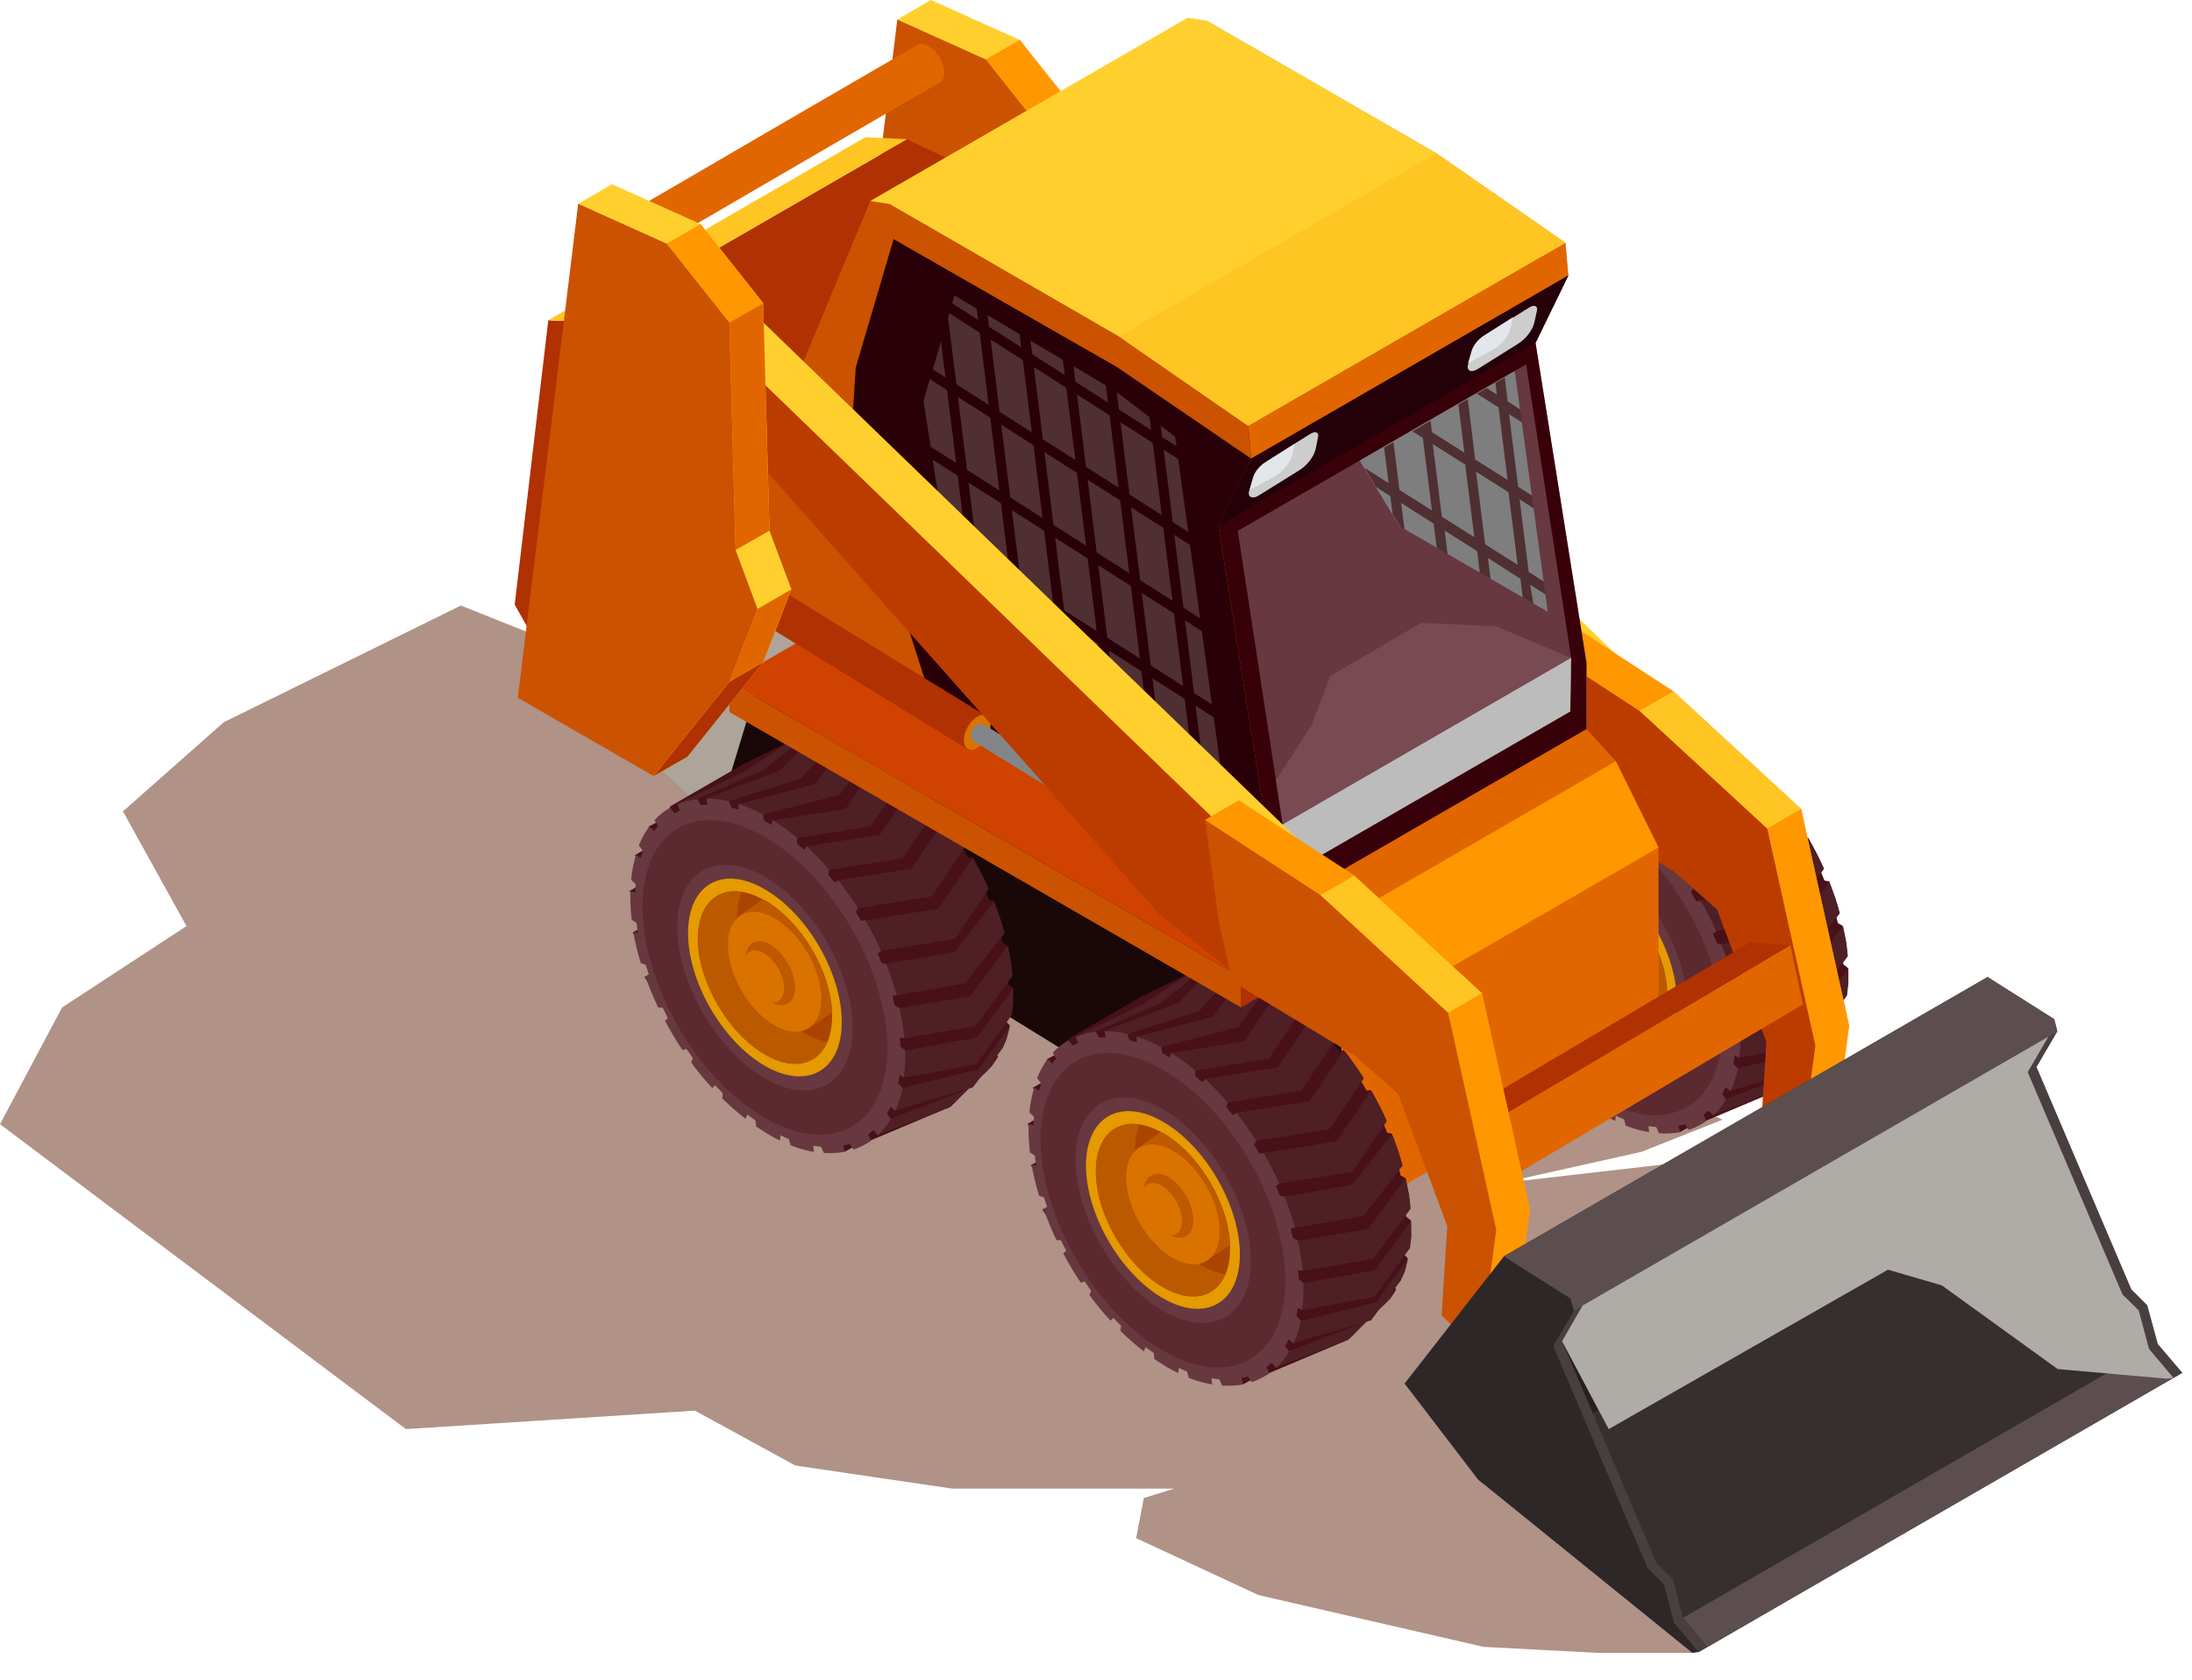
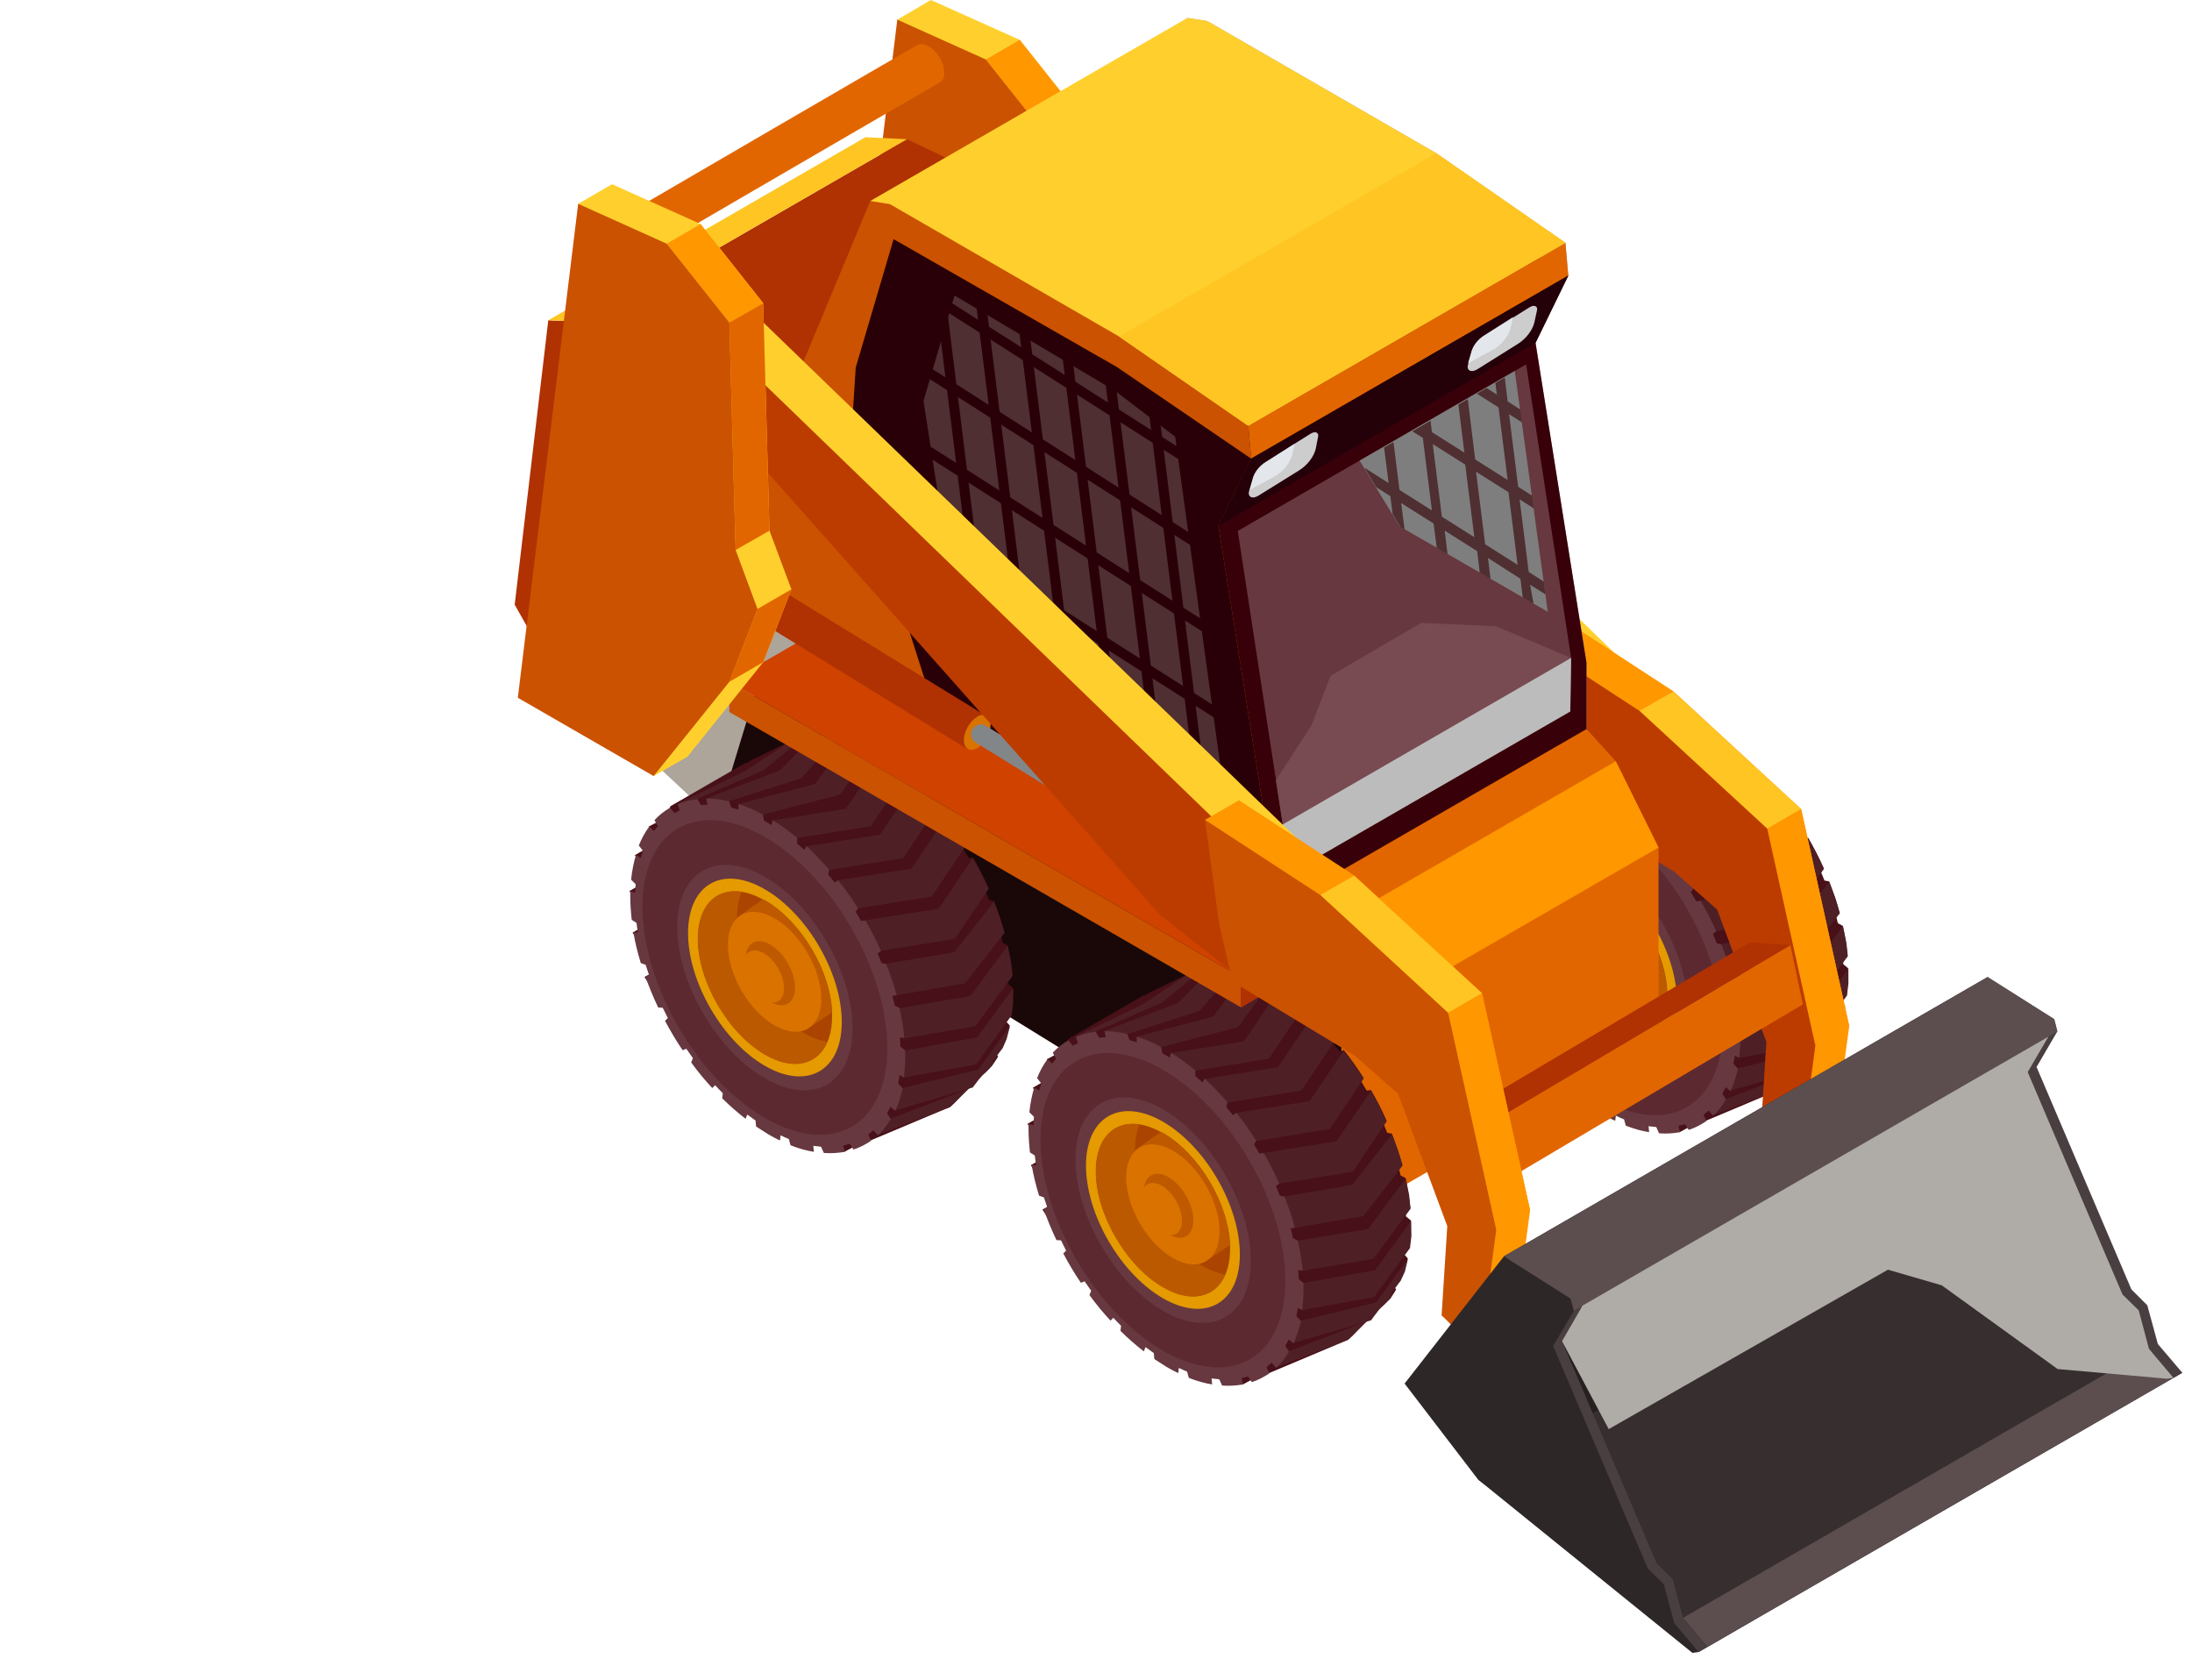
<svg xmlns="http://www.w3.org/2000/svg" width="77" height="59" viewBox="0 0 77 59" fill="none">
-   <path d="M59.45 58.06H56.13L52.12 57.85L44.21 56.03L39.91 54.03L40.18 52.62L41.25 52.29H33.45L27.94 51.48L24.41 49.55L14.26 50.2L0 39.49L2.18 35.39L6.55 32.53L4.32 28.5L7.86 25.37L16.19 21.27L51.35 35.3L60.51 39.33L57.66 40.46L52.73 41.56L62.28 40.46L59.45 58.06Z" fill="#B09287" />
  <path d="M53.2 29.6C53.2 29.66 53.2 29.72 53.2 29.78C53.2 30.05 53.22 30.33 53.25 30.61L53.42 30.72C53.43 30.83 53.45 30.95 53.47 31.06L53.31 31.05C53.37 31.41 53.46 31.77 53.57 32.13L53.74 32.19C53.78 32.31 53.82 32.43 53.86 32.55L53.73 32.6C53.86 32.97 54.01 33.33 54.18 33.69L54.34 33.7C54.4 33.82 54.46 33.94 54.52 34.06L54.42 34.16C54.61 34.51 54.81 34.86 55.04 35.19L55.17 35.14C55.25 35.25 55.32 35.36 55.4 35.47L55.34 35.62C55.57 35.94 55.82 36.24 56.08 36.52L56.18 36.42C56.27 36.52 56.36 36.61 56.45 36.7L56.43 36.88C56.69 37.14 56.97 37.38 57.25 37.6L57.31 37.45C57.41 37.52 57.5 37.59 57.6 37.66L57.62 37.87C57.76 37.96 57.9 38.05 58.04 38.14C58.18 38.22 58.32 38.3 58.46 38.36L58.48 38.18C58.58 38.23 58.67 38.27 58.77 38.31L58.83 38.53C59.03 38.61 59.23 38.67 59.43 38.72L58.63 39.58L59 39.77L59.82 39.33L59.92 39.37L62.7 38.2C62.83 38.14 63.59 37.27 63.71 37.18L63.69 37.14L63.95 36.99C64.12 36.83 64.27 36.64 64.4 36.42L64.3 36.27L64.55 36.12C64.66 35.88 64.74 35.62 64.81 35.33L64.65 35.16C64.66 35.13 64.66 35.11 64.66 35.08L64.87 34.96C64.9 34.72 64.92 34.46 64.92 34.19C64.92 34.13 64.92 34.07 64.92 34.01L64.75 33.87C64.75 33.8 64.74 33.74 64.74 33.67L64.9 33.58C64.87 33.23 64.81 32.88 64.73 32.52L64.56 32.43C64.54 32.33 64.51 32.24 64.49 32.14L64.62 32.06C64.52 31.69 64.39 31.32 64.25 30.96L64.09 30.93C64.04 30.82 64 30.7 63.95 30.59L64.07 30.51C63.91 30.14 63.72 29.78 63.52 29.43L63.37 29.45C63.31 29.34 63.24 29.24 63.18 29.13L63.26 29C63.04 28.66 62.81 28.33 62.56 28.02L62.44 28.09C62.37 28 62.29 27.91 62.22 27.82L62.26 27.65C62 27.36 61.74 27.08 61.46 26.82L61.32 26.9C61.25 26.84 61.19 26.78 61.12 26.73V26.53C60.84 26.3 60.56 26.09 60.26 25.91L60.1 26H60.09C60.05 25.98 60 25.95 59.96 25.93L59.92 25.71C59.63 25.55 59.34 25.43 59.06 25.34L58.83 25.47C58.82 25.47 58.82 25.47 58.81 25.46L58.73 25.24C58.45 25.17 58.18 25.14 57.93 25.14L57.63 25.15C57.38 25.18 56.01 25.89 55.79 25.98L55.55 26.12L55.54 26.1L52.89 27.63L52.38 29.01L53.39 28.39C53.32 28.63 53.27 28.89 53.25 29.16L53.41 29.32C53.4 29.42 53.4 29.52 53.39 29.62L53.2 29.6ZM53.45 28.37L53.62 28.27C53.6 28.33 53.58 28.38 53.56 28.44L53.45 28.37Z" fill="#481018" />
  <path d="M56.93 25.46L55.49 26.41L53.12 27.55L53.82 27.37L56.15 26.37L57.61 25.18L56.93 25.46Z" fill="#4F1F26" />
  <path d="M63.51 29.44L62.31 31.22L59.73 31.63L60.28 32.71L62.88 32.29L64.07 30.52L63.8 29.97L63.51 29.44Z" fill="#4F1F26" />
  <path d="M64.26 30.97L62.86 32.75L60.47 33.16L60.84 34.26L63.24 33.85L64.63 32.08L64.48 31.57L64.26 30.97Z" fill="#4F1F26" />
  <path d="M64.74 32.53L63.42 34.3L60.95 34.72L61.12 35.78L63.6 35.35L64.91 33.59L64.86 33.12L64.74 32.53Z" fill="#4F1F26" />
  <path d="M64.93 34.02L63.66 35.75L61.14 36.2L61.09 37.16L63.63 36.7L64.88 34.97L64.93 34.55V34.02Z" fill="#4F1F26" />
  <path d="M64.82 35.34L63.7 36.88L61.03 37.53L60.77 38.32L63.52 37.51L64.56 36.13L64.7 35.8L64.82 35.34Z" fill="#4F1F26" />
  <path d="M64.4 36.42L63.15 37.64L60.62 38.61L60.16 39.18L62.71 38.2L63.95 36.99L64.19 36.75L64.4 36.42Z" fill="#4F1F26" />
  <path d="M62.56 28.04L61.36 29.82L58.77 30.23L59.47 31.21L62.07 30.79L63.26 29.02L62.91 28.51L62.56 28.04Z" fill="#4F1F26" />
  <path d="M61.45 26.85L60.25 28.62L57.66 29.04L58.47 29.86L61.07 29.44L62.25 27.67L61.89 27.26L61.45 26.85Z" fill="#4F1F26" />
  <path d="M60.26 25.94L59.05 27.72L56.47 28.13L57.33 28.74L59.93 28.32L61.12 26.56L60.75 26.26L60.26 25.94Z" fill="#4F1F26" />
  <path d="M59.06 25.37L57.97 26.85L55.27 27.55L56.12 27.93L58.85 27.21L59.91 25.74L59.54 25.54L59.06 25.37Z" fill="#4F1F26" />
  <path d="M57.92 25.17L56.74 26.37L54.13 27.36L54.93 27.46L57.48 26.65L58.72 25.27L58.28 25.19L57.92 25.17Z" fill="#4F1F26" />
  <path d="M53.87 27.41L52.12 28.34L52.59 29.05L53.87 28.33V27.41Z" fill="#481018" />
  <path d="M53.39 28.33L51.64 29.34L52.1 30.05L53.39 29.33V28.33Z" fill="#481018" />
  <path d="M53.2 29.6L51.45 30.61L51.91 31.32L53.2 30.59V29.6Z" fill="#481018" />
  <path d="M53.31 31.06L51.56 32.07L52.03 32.78L53.31 32.05V31.06Z" fill="#481018" />
  <path d="M53.73 32.61L51.98 33.62L52.44 34.33L53.73 33.61V32.61Z" fill="#481018" />
  <path d="M61.09 37.16C61.12 36.92 61.14 36.66 61.14 36.39C61.14 36.33 61.14 36.27 61.14 36.21L60.97 36.07C60.97 35.96 60.96 35.85 60.95 35.75L61.11 35.78C61.08 35.43 61.02 35.08 60.94 34.72L60.77 34.63C60.74 34.52 60.72 34.4 60.69 34.29L60.84 34.27C60.74 33.9 60.61 33.53 60.47 33.17L60.31 33.14C60.26 33.03 60.22 32.91 60.17 32.8L60.29 32.72C60.13 32.35 59.94 31.99 59.74 31.64L59.59 31.66C59.53 31.55 59.46 31.45 59.4 31.34L59.48 31.21C59.26 30.87 59.03 30.54 58.78 30.23L58.66 30.31C58.58 30.22 58.51 30.12 58.43 30.03L58.47 29.86C58.21 29.57 57.95 29.29 57.67 29.03L57.59 29.16C57.51 29.08 57.42 29.01 57.34 28.94V28.74C57.06 28.51 56.78 28.3 56.48 28.12L56.44 28.29C56.4 28.26 56.35 28.24 56.31 28.21C56.27 28.18 56.22 28.16 56.18 28.14L56.14 27.92C55.85 27.76 55.56 27.64 55.28 27.55V27.75C55.2 27.72 55.11 27.7 55.03 27.68L54.95 27.46C54.67 27.39 54.4 27.36 54.15 27.36L54.19 27.58C54.11 27.58 54.04 27.58 53.96 27.59L53.84 27.38C53.59 27.41 53.36 27.47 53.14 27.56L53.22 27.78C53.15 27.81 53.09 27.84 53.03 27.87L52.88 27.68C52.68 27.8 52.49 27.94 52.33 28.12L52.45 28.33C52.4 28.39 52.35 28.44 52.31 28.5L52.15 28.34C52 28.54 51.88 28.76 51.78 29.01L51.93 29.2C51.9 29.28 51.87 29.36 51.85 29.45L51.68 29.34C51.6 29.61 51.54 29.9 51.51 30.21L51.67 30.37C51.66 30.47 51.66 30.57 51.65 30.67L51.48 30.61C51.48 30.67 51.48 30.73 51.48 30.79C51.48 31.06 51.5 31.34 51.53 31.62L51.7 31.73C51.71 31.84 51.73 31.96 51.75 32.07L51.59 32.06C51.65 32.42 51.74 32.78 51.85 33.14L52.02 33.2C52.06 33.32 52.1 33.44 52.14 33.56L52.01 33.61C52.14 33.98 52.29 34.34 52.46 34.7L52.62 34.71C52.68 34.83 52.74 34.95 52.8 35.07L52.7 35.17C52.89 35.52 53.09 35.87 53.32 36.2L53.45 36.15C53.53 36.26 53.6 36.37 53.68 36.48L53.62 36.63C53.85 36.95 54.1 37.25 54.36 37.53L54.46 37.43C54.55 37.53 54.64 37.62 54.73 37.71L54.71 37.89C54.97 38.15 55.25 38.39 55.53 38.61L55.59 38.46C55.69 38.53 55.78 38.6 55.88 38.67L55.9 38.88C56.04 38.97 56.18 39.06 56.32 39.15C56.46 39.23 56.6 39.31 56.74 39.37L56.76 39.19C56.86 39.24 56.95 39.28 57.05 39.32L57.11 39.54C57.39 39.65 57.67 39.73 57.93 39.77L57.91 39.56C58 39.57 58.09 39.58 58.18 39.59L58.28 39.81C58.54 39.83 58.79 39.81 59.02 39.77L58.96 39.55C59.04 39.53 59.12 39.51 59.19 39.49L59.32 39.69C59.54 39.62 59.75 39.51 59.94 39.38L59.84 39.16C59.9 39.11 59.96 39.06 60.02 39.01L60.18 39.19C60.35 39.03 60.5 38.84 60.63 38.62L60.5 38.42C60.54 38.35 60.58 38.27 60.62 38.19L60.79 38.33C60.9 38.09 60.98 37.83 61.05 37.54L60.89 37.37C60.91 37.28 60.93 37.18 60.94 37.08L61.09 37.16Z" fill="#67383F" />
  <path d="M60.51 36.13C60.51 38.86 58.58 39.95 56.21 38.58C53.84 37.21 51.91 33.89 51.91 31.16C51.91 28.43 53.84 27.34 56.21 28.71C58.59 30.08 60.51 33.4 60.51 36.13Z" fill="#5C2930" />
  <path d="M59.29 35.43C59.29 37.38 57.91 38.17 56.21 37.19C54.51 36.21 53.13 33.82 53.13 31.87C53.13 29.92 54.51 29.13 56.21 30.11C57.91 31.09 59.29 33.47 59.29 35.43Z" fill="#67383F" />
  <path d="M53.51 32.08C53.51 33.79 54.72 35.88 56.21 36.74C57.7 37.6 58.91 36.91 58.91 35.2C58.91 33.49 57.7 31.4 56.21 30.54C54.72 29.68 53.51 30.37 53.51 32.08Z" fill="#E49A00" />
  <path d="M58.57 35.01C58.57 36.5 57.52 37.11 56.22 36.35C54.92 35.59 53.86 33.78 53.86 32.28C53.86 30.82 54.87 30.21 56.13 30.89C56.16 30.9 56.19 30.92 56.22 30.93C57.48 31.66 58.52 33.4 58.57 34.87C58.57 34.92 58.57 34.96 58.57 35.01Z" fill="#AA4400" />
  <path d="M58.56 34.88L57.76 35.41L55.74 34.02L55.23 31.54L56.12 30.91C56.15 30.92 56.18 30.94 56.21 30.95C57.48 31.67 58.51 33.41 58.56 34.88Z" fill="#BE5900" />
  <path d="M57.59 35.6C56.29 34.85 55.23 33.03 55.23 31.53C55.23 31.18 55.29 30.88 55.39 30.64C54.49 30.5 53.85 31.12 53.85 32.29C53.85 33.78 54.91 35.61 56.21 36.36C57.21 36.94 58.06 36.71 58.4 35.91C58.15 35.86 57.88 35.76 57.59 35.6Z" fill="#BB5900" />
  <path d="M54.91 32.49C54.91 33.53 55.64 34.8 56.55 35.32C57.46 35.84 58.19 35.42 58.19 34.39C58.19 33.35 57.46 32.08 56.55 31.56C55.64 31.04 54.91 31.45 54.91 32.49Z" fill="#DA7200" />
  <path d="M55.53 32.98C55.53 33.53 55.92 34.21 56.4 34.49C56.88 34.77 57.27 34.55 57.27 33.99C57.27 33.44 56.88 32.76 56.4 32.48C55.92 32.21 55.53 32.43 55.53 32.98Z" fill="#BE5900" />
  <path d="M55.46 33.2C55.46 33.65 55.78 34.2 56.17 34.43C56.56 34.66 56.88 34.48 56.88 34.02C56.88 33.57 56.56 33.02 56.17 32.79C55.78 32.57 55.46 32.75 55.46 33.2Z" fill="#DA7200" />
  <path d="M54.81 27.85L36.83 17.48L39.48 15.95L57.45 26.33L54.81 27.85Z" fill="#D7D7D7" />
  <path d="M54.81 28.92L36.83 18.54V17.48L54.81 27.85V28.92Z" fill="#A59992" />
  <path d="M54.81 28.92L57.45 27.35V26.33L54.81 27.85V28.92Z" fill="#B7B7B7" />
  <path d="M35.59 13.71C35.59 13.84 35.63 13.93 35.7 13.99C35.79 14.06 45.21 19.85 45.21 19.85L45.86 18.68C45.86 18.68 36.48 12.93 36.42 12.87C36.33 12.8 36.2 12.8 36.05 12.89C35.79 13.04 35.59 13.41 35.59 13.71Z" fill="#897970" />
  <path d="M45.07 19.54C45.08 19.84 45.29 19.96 45.55 19.8C45.81 19.64 46.01 19.27 46.01 18.97C46 18.67 45.79 18.55 45.53 18.71C45.26 18.87 45.06 19.24 45.07 19.54Z" fill="#ADA49A" />
  <path d="M52.03 23.65L52.31 23.02L45.85 19.03C45.67 18.92 45.44 18.99 45.35 19.18C45.28 19.34 45.34 19.52 45.48 19.61L52.03 23.65Z" fill="#828689" />
  <path d="M35.72 2.63L58.02 24.2L56.83 27.63L55.45 28.42L34.34 3.43L35.72 2.63Z" fill="#FFD02D" />
  <path d="M34.34 3.43L56.65 25L55.45 28.42L51.94 25.66L33.45 4.81L34.34 3.43Z" fill="#B8AFAB" />
  <path d="M32.7 0L31.52 0.69L34.17 20.79L35.36 20.1L38.02 16.79L39.01 14.23L38.24 12.16L38.02 4.17L35.82 1.4L32.7 0Z" fill="#FFD02D" />
  <path d="M35.82 1.4L34.63 2.09L36.83 4.86L38.02 4.17L35.82 1.4Z" fill="#FF9700" />
  <path d="M31.52 0.69L29.4 18.04L34.17 20.79L36.83 17.48L37.82 14.91L37.05 12.85L36.83 4.86L34.63 2.09L31.52 0.69Z" fill="#CB5200" />
  <path d="M63.18 41.1C63.26 41.14 64.37 40.41 64.37 40.41L64.96 36.04L63.27 28.42L58.78 24.28L54.73 21.64L53.54 22.33L56.63 27.27L59.99 29.3L61.51 31.27L63.24 35.92L63.18 41.1Z" fill="#FF9700" />
  <path d="M58.78 24.29L57.59 24.97L62.08 29.11L63.27 28.42L58.78 24.29Z" fill="#FFC523" />
  <path d="M63.27 28.42L62.08 29.11L63.77 36.73L64.96 36.05L63.27 28.42Z" fill="#FF9700" />
  <path d="M61.85 39.74C61.93 39.78 63.18 41.1 63.18 41.1L63.77 36.73L62.08 29.11L57.59 24.97L53.54 22.33L54.03 25.95L54.5 28.01L58.8 30.61L60.32 31.95L62.05 36.6L61.85 39.74Z" fill="#BC3C00" />
  <path d="M39.22 21.43C39.22 21.49 39.22 21.55 39.22 21.61C39.22 21.88 39.24 22.16 39.27 22.44L39.44 22.55C39.45 22.66 39.47 22.78 39.49 22.89L39.33 22.88C39.39 23.24 39.48 23.6 39.59 23.96L39.76 24.02C39.8 24.14 39.84 24.26 39.88 24.38L39.75 24.43C39.88 24.8 40.03 25.16 40.2 25.52L40.36 25.53C40.42 25.65 40.48 25.77 40.54 25.89L40.44 25.99C40.63 26.34 40.83 26.69 41.06 27.02L41.19 26.97C41.27 27.08 41.34 27.19 41.42 27.3L41.36 27.45C41.59 27.77 41.84 28.07 42.1 28.35L42.2 28.25C42.29 28.35 42.38 28.44 42.47 28.53L42.45 28.71C42.71 28.97 42.99 29.21 43.27 29.43L43.33 29.28C43.43 29.35 43.52 29.42 43.62 29.49L43.64 29.7C43.78 29.79 43.92 29.88 44.06 29.97C44.2 30.05 44.34 30.13 44.48 30.19L44.5 30.01C44.6 30.06 44.69 30.1 44.79 30.14L44.85 30.36C45.05 30.44 45.25 30.5 45.45 30.55L44.65 31.41L45.02 31.6L45.84 31.16L45.94 31.2L48.72 30.03C48.85 29.97 49.61 29.1 49.73 29.01L49.71 28.97L49.97 28.82C50.14 28.66 50.29 28.47 50.42 28.25L50.32 28.1L50.57 27.95C50.68 27.71 50.76 27.45 50.83 27.16L50.67 26.99C50.68 26.96 50.68 26.94 50.68 26.91L50.89 26.79C50.92 26.55 50.94 26.29 50.94 26.02C50.94 25.96 50.94 25.9 50.94 25.84L50.77 25.7C50.77 25.63 50.76 25.57 50.76 25.5L50.92 25.41C50.89 25.06 50.83 24.71 50.75 24.35L50.58 24.26C50.56 24.16 50.53 24.07 50.51 23.97L50.64 23.89C50.54 23.52 50.41 23.15 50.27 22.79L50.11 22.76C50.06 22.65 50.02 22.53 49.97 22.42L50.09 22.34C49.93 21.97 49.74 21.61 49.54 21.26L49.39 21.28C49.33 21.17 49.26 21.07 49.2 20.96L49.28 20.83C49.06 20.49 48.83 20.16 48.58 19.85L48.46 19.92C48.39 19.83 48.31 19.74 48.24 19.65L48.28 19.48C48.02 19.19 47.76 18.91 47.48 18.65L47.34 18.73C47.27 18.67 47.21 18.61 47.14 18.56V18.36C46.86 18.13 46.58 17.92 46.28 17.74L46.12 17.84H46.11C46.07 17.82 46.02 17.79 45.98 17.77L45.94 17.55C45.65 17.39 45.36 17.27 45.08 17.18L44.85 17.31C44.84 17.31 44.84 17.31 44.83 17.3L44.75 17.08C44.47 17.01 44.2 16.98 43.95 16.98L43.65 16.99C43.4 17.02 42.03 17.73 41.81 17.82L41.57 17.96L41.56 17.94L38.91 19.47L38.4 20.85L39.41 20.23C39.34 20.47 39.29 20.73 39.27 21L39.43 21.16C39.42 21.26 39.42 21.36 39.41 21.46L39.22 21.43ZM39.47 20.2L39.64 20.1C39.62 20.16 39.6 20.21 39.58 20.27L39.47 20.2Z" fill="#481018" />
  <path d="M42.94 17.29L41.51 18.24L39.14 19.38L39.84 19.2L42.16 18.19L43.63 17.01L42.94 17.29Z" fill="#4F1F26" />
  <path d="M49.53 21.27L48.33 23.05L45.74 23.46L46.29 24.54L48.89 24.12L50.08 22.35L49.82 21.8L49.53 21.27Z" fill="#4F1F26" />
  <path d="M50.27 22.8L48.87 24.58L46.48 24.99L46.86 26.09L49.26 25.68L50.65 23.9L50.49 23.4L50.27 22.8Z" fill="#4F1F26" />
  <path d="M50.76 24.36L49.44 26.13L46.97 26.54L47.13 27.61L49.62 27.18L50.92 25.42L50.87 24.94L50.76 24.36Z" fill="#4F1F26" />
  <path d="M50.95 25.84L49.67 27.58L47.16 28.03L47.11 28.99L49.64 28.52L50.9 26.8L50.95 26.38V25.84Z" fill="#4F1F26" />
  <path d="M50.83 27.17L49.72 28.71L47.04 29.36L46.79 30.14L49.53 29.34L50.58 27.96L50.72 27.63L50.83 27.17Z" fill="#4F1F26" />
  <path d="M50.42 28.25L49.16 29.46L46.63 30.44L46.18 31L48.73 30.02L49.97 28.82L50.21 28.58L50.42 28.25Z" fill="#4F1F26" />
  <path d="M48.57 19.87L47.37 21.65L44.79 22.06L45.48 23.04L48.09 22.62L49.27 20.85L48.93 20.33L48.57 19.87Z" fill="#4F1F26" />
  <path d="M47.47 18.68L46.26 20.45L43.68 20.86L44.48 21.69L47.08 21.27L48.27 19.5L47.91 19.09L47.47 18.68Z" fill="#4F1F26" />
  <path d="M46.27 17.77L45.07 19.54L42.48 19.95L43.34 20.57L45.94 20.15L47.13 18.38L46.77 18.09L46.27 17.77Z" fill="#4F1F26" />
  <path d="M45.07 17.19L43.99 18.68L41.28 19.38L42.14 19.76L44.86 19.04L45.93 17.57L45.55 17.37L45.07 17.19Z" fill="#4F1F26" />
  <path d="M43.93 17L42.76 18.19L40.14 19.19L40.95 19.29L43.5 18.48L44.74 17.1L44.3 17.02L43.93 17Z" fill="#4F1F26" />
  <path d="M39.89 19.24L38.14 20.17L38.6 20.88L39.89 20.15V19.24Z" fill="#481018" />
  <path d="M39.41 20.16L37.66 21.17L38.12 21.88L39.41 21.15V20.16Z" fill="#481018" />
  <path d="M39.22 21.43L37.47 22.44L37.93 23.15L39.22 22.42V21.43Z" fill="#481018" />
  <path d="M39.33 22.88L37.58 23.89L38.04 24.61L39.33 23.88V22.88Z" fill="#481018" />
  <path d="M39.74 24.44L37.99 25.45L38.46 26.16L39.74 25.43V24.44Z" fill="#481018" />
  <path d="M47.11 28.99C47.14 28.75 47.16 28.49 47.16 28.22C47.16 28.16 47.16 28.1 47.16 28.04L46.99 27.9C46.99 27.79 46.98 27.68 46.97 27.58L47.13 27.61C47.1 27.26 47.04 26.91 46.96 26.55L46.79 26.46C46.76 26.35 46.74 26.23 46.71 26.12L46.86 26.1C46.76 25.73 46.63 25.36 46.49 25L46.33 24.97C46.28 24.86 46.24 24.74 46.19 24.63L46.31 24.55C46.15 24.18 45.96 23.82 45.76 23.47L45.61 23.49C45.55 23.38 45.48 23.28 45.42 23.17L45.5 23.04C45.28 22.7 45.05 22.37 44.8 22.06L44.68 22.14C44.6 22.05 44.53 21.95 44.45 21.86L44.49 21.69C44.23 21.4 43.97 21.12 43.69 20.86L43.61 20.99C43.53 20.91 43.44 20.84 43.36 20.77V20.57C43.08 20.34 42.8 20.13 42.5 19.95L42.46 20.12C42.42 20.09 42.37 20.07 42.33 20.04C42.29 20.01 42.24 19.99 42.2 19.97L42.16 19.75C41.87 19.59 41.58 19.47 41.3 19.38V19.58C41.22 19.55 41.13 19.53 41.05 19.51L40.97 19.29C40.69 19.22 40.42 19.19 40.17 19.19L40.21 19.41C40.13 19.41 40.06 19.41 39.98 19.42L39.86 19.21C39.61 19.24 39.38 19.3 39.16 19.39L39.24 19.61C39.17 19.64 39.11 19.67 39.05 19.7L38.9 19.51C38.7 19.63 38.51 19.77 38.35 19.95L38.47 20.16C38.42 20.22 38.37 20.27 38.33 20.33L38.17 20.17C38.02 20.37 37.9 20.59 37.8 20.84L37.95 21.03C37.92 21.11 37.89 21.19 37.87 21.28L37.7 21.17C37.62 21.44 37.56 21.73 37.53 22.04L37.69 22.2C37.68 22.3 37.68 22.4 37.67 22.5L37.5 22.44C37.5 22.5 37.5 22.56 37.5 22.62C37.5 22.89 37.52 23.17 37.55 23.45L37.72 23.56C37.73 23.67 37.75 23.79 37.77 23.9L37.61 23.89C37.67 24.25 37.76 24.61 37.87 24.97L38.04 25.03C38.08 25.15 38.12 25.27 38.16 25.39L38.03 25.44C38.16 25.81 38.31 26.17 38.48 26.53L38.64 26.54C38.7 26.66 38.76 26.78 38.82 26.9L38.72 27C38.91 27.35 39.11 27.7 39.34 28.03L39.47 27.98C39.55 28.09 39.62 28.2 39.7 28.31L39.64 28.46C39.87 28.78 40.12 29.08 40.38 29.36L40.48 29.26C40.57 29.36 40.66 29.45 40.75 29.54L40.73 29.72C40.99 29.98 41.27 30.22 41.55 30.44L41.61 30.29C41.71 30.36 41.8 30.43 41.9 30.5L41.92 30.71C42.06 30.8 42.2 30.89 42.34 30.98C42.48 31.06 42.62 31.14 42.76 31.2L42.78 31.02C42.88 31.07 42.97 31.11 43.07 31.15L43.13 31.37C43.41 31.48 43.69 31.56 43.95 31.6L43.93 31.39C44.02 31.4 44.11 31.41 44.2 31.42L44.3 31.64C44.56 31.66 44.81 31.64 45.04 31.6L44.98 31.38C45.06 31.36 45.14 31.34 45.21 31.32L45.34 31.52C45.56 31.45 45.77 31.34 45.96 31.21L45.86 30.99C45.92 30.94 45.98 30.89 46.04 30.84L46.2 31.02C46.37 30.86 46.52 30.67 46.65 30.45L46.52 30.25C46.56 30.18 46.6 30.1 46.64 30.02L46.81 30.16C46.92 29.92 47 29.66 47.07 29.37L46.91 29.2C46.93 29.11 46.95 29.01 46.96 28.91L47.11 28.99Z" fill="#67383F" />
  <path d="M46.53 27.96C46.53 30.69 44.6 31.78 42.23 30.41C39.85 29.04 37.93 25.72 37.93 22.99C37.93 20.26 39.86 19.17 42.23 20.54C44.6 21.91 46.53 25.23 46.53 27.96Z" fill="#5C2930" />
  <path d="M45.31 27.25C45.31 29.2 43.93 29.99 42.23 29.01C40.53 28.03 39.15 25.64 39.15 23.69C39.15 21.74 40.53 20.95 42.23 21.93C43.93 22.92 45.31 25.3 45.31 27.25Z" fill="#67383F" />
  <path d="M39.52 23.91C39.52 25.62 40.73 27.71 42.22 28.57C43.71 29.43 44.92 28.74 44.92 27.03C44.92 25.32 43.71 23.23 42.22 22.37C40.73 21.51 39.52 22.2 39.52 23.91Z" fill="#E49A00" />
  <path d="M44.58 26.84C44.58 28.33 43.53 28.94 42.23 28.18C40.93 27.43 39.87 25.61 39.87 24.11C39.87 22.65 40.88 22.04 42.14 22.72C42.17 22.73 42.2 22.75 42.23 22.76C43.49 23.49 44.53 25.23 44.58 26.7C44.58 26.75 44.58 26.79 44.58 26.84Z" fill="#AA4400" />
  <path d="M44.58 26.71L43.78 27.24L41.76 25.85L41.25 23.37L42.14 22.74C42.17 22.75 42.2 22.77 42.23 22.78C43.49 23.5 44.52 25.24 44.58 26.71Z" fill="#BE5900" />
  <path d="M43.61 27.42C42.31 26.67 41.25 24.85 41.25 23.35C41.25 23 41.31 22.7 41.41 22.46C40.51 22.32 39.87 22.94 39.87 24.11C39.87 25.6 40.93 27.43 42.23 28.18C43.23 28.76 44.08 28.53 44.42 27.73C44.17 27.69 43.89 27.59 43.61 27.42Z" fill="#BB5900" />
  <path d="M40.93 24.32C40.93 25.36 41.66 26.63 42.57 27.15C43.48 27.67 44.21 27.25 44.21 26.22C44.21 25.19 43.48 23.91 42.57 23.39C41.66 22.86 40.93 23.28 40.93 24.32Z" fill="#DA7200" />
  <path d="M41.55 24.81C41.55 25.36 41.94 26.04 42.42 26.32C42.9 26.6 43.29 26.38 43.29 25.82C43.29 25.27 42.9 24.59 42.42 24.31C41.94 24.04 41.55 24.26 41.55 24.81Z" fill="#BE5900" />
  <path d="M41.47 25.03C41.47 25.48 41.79 26.03 42.18 26.26C42.57 26.49 42.89 26.31 42.89 25.85C42.89 25.4 42.57 24.85 42.18 24.62C41.79 24.39 41.47 24.57 41.47 25.03Z" fill="#DA7200" />
  <path d="M55.73 25.61L56.76 26.74L58.26 29.77V36.48L47.12 42.91L35.55 19.45L37.74 15.22L55.73 25.61Z" fill="#E26600" />
  <path d="M58.26 29.77L47.12 36.2L45.62 33.18L56.76 26.74L58.26 29.77Z" fill="#FF9700" />
  <path d="M52.73 41.56L63.33 35.28L62.89 33.2L51.99 39.66C52.26 40.29 52.5 40.93 52.73 41.56Z" fill="#E26600" />
  <path d="M51.99 39.66L62.89 33.2L61.48 33.1L51.66 38.92C51.77 39.17 51.88 39.41 51.99 39.66Z" fill="#B03102" />
  <path d="M37.74 7.69L31.86 4.89L20.72 11.32L37.96 23.96L36.83 20.66L37.74 17.67L42.52 19.62L43.15 18.34L37.74 15.22V7.69Z" fill="#B03102" />
  <path d="M54.99 8.53L55.09 9.68L53.94 12.04L55.73 23.28V25.61L37.74 15.22V7.69L39.38 6.22L41.71 0.63L42.41 0.74L50.45 5.38L54.99 8.53Z" fill="#A59992" />
  <path d="M42.53 1.97L41.2 6.48L41.02 9.29L44.59 32.04L55.73 25.61V23.28L53.94 12.04L55.09 9.68L50.38 6.45L42.53 1.97Z" fill="#380009" />
  <path d="M41.71 0.63L30.57 7.06L39.93 13.36L43.85 14.96L54.99 8.53L50.45 5.38L42.41 0.74L41.71 0.63Z" fill="#FFD02D" />
  <path d="M44.59 32.04L45.62 33.18L47.12 36.2V42.91L26.82 30.39L24.41 25.88L26.6 21.65L44.59 32.04Z" fill="#1A0808" />
  <path d="M26.6 14.12L20.72 11.32L19.26 23.33L26.82 30.39L25.69 27.1L26.6 24.11L31.38 26.05L32.01 24.77L26.6 21.65V14.12Z" fill="#ADA49A" />
  <path d="M18.08 21.24L19.26 23.33L20.72 11.32L19.26 11.25L18.08 21.24Z" fill="#B03102" />
  <path d="M19.26 11.25L20.72 11.32L31.86 4.89L30.4 4.82L19.26 11.25Z" fill="#FFC523" />
  <path d="M37.84 38.47C37.84 38.53 37.84 38.59 37.84 38.65C37.84 38.92 37.86 39.2 37.89 39.48L38.06 39.59C38.07 39.7 38.09 39.82 38.11 39.93L37.95 39.92C38.01 40.28 38.1 40.64 38.21 41L38.38 41.06C38.42 41.18 38.46 41.3 38.5 41.42L38.37 41.47C38.5 41.84 38.65 42.2 38.82 42.56L38.98 42.57C39.04 42.69 39.1 42.81 39.16 42.93L39.06 43.03C39.25 43.38 39.45 43.73 39.68 44.06L39.81 44.01C39.89 44.12 39.96 44.23 40.04 44.34L39.98 44.49C40.21 44.81 40.46 45.11 40.72 45.39L40.82 45.29C40.91 45.39 41 45.48 41.09 45.57L41.07 45.75C41.33 46.01 41.61 46.25 41.89 46.47L41.95 46.32C42.05 46.39 42.14 46.46 42.24 46.53L42.26 46.74C42.4 46.83 42.54 46.92 42.68 47.01C42.82 47.09 42.96 47.17 43.1 47.23L43.12 47.05C43.22 47.1 43.31 47.14 43.41 47.18L43.47 47.4C43.67 47.48 43.87 47.54 44.07 47.59L43.27 48.45L43.64 48.64L44.46 48.2L44.56 48.24L47.34 47.07C47.47 47.01 48.23 46.14 48.35 46.05L48.33 46.01L48.59 45.86C48.76 45.7 48.91 45.51 49.04 45.29L48.94 45.14L49.19 44.99C49.3 44.75 49.39 44.49 49.45 44.2L49.29 44.02C49.3 43.99 49.3 43.97 49.3 43.94L49.51 43.82C49.54 43.58 49.56 43.32 49.56 43.05C49.56 42.99 49.56 42.93 49.56 42.87L49.39 42.73C49.39 42.66 49.38 42.6 49.38 42.53L49.54 42.44C49.51 42.09 49.45 41.74 49.37 41.38L49.2 41.29C49.18 41.19 49.15 41.1 49.13 41L49.26 40.92C49.16 40.55 49.03 40.18 48.89 39.82L48.73 39.79C48.68 39.68 48.64 39.56 48.59 39.45L48.71 39.37C48.55 39 48.36 38.64 48.16 38.29L48.01 38.31C47.95 38.2 47.88 38.1 47.82 37.99L47.9 37.86C47.68 37.52 47.45 37.19 47.2 36.88L47.08 36.95C47.01 36.86 46.93 36.77 46.86 36.68L46.9 36.51C46.64 36.22 46.38 35.94 46.1 35.68L45.96 35.76C45.89 35.7 45.83 35.64 45.76 35.59V35.39C45.48 35.16 45.2 34.95 44.9 34.77L44.74 34.86H44.73C44.69 34.83 44.64 34.81 44.6 34.79L44.56 34.57C44.27 34.41 43.98 34.29 43.7 34.2L43.47 34.33C43.46 34.33 43.46 34.33 43.45 34.32L43.37 34.1C43.09 34.03 42.82 34 42.57 34L42.27 34.01C42.02 34.04 40.65 34.75 40.43 34.84L40.19 34.98L40.18 34.96L37.53 36.49L37.02 37.87L38.03 37.25C37.96 37.49 37.91 37.75 37.89 38.02L38.05 38.18C38.04 38.28 38.04 38.38 38.03 38.48L37.84 38.47ZM38.1 37.24L38.27 37.14C38.25 37.2 38.23 37.25 38.21 37.31L38.1 37.24Z" fill="#481018" />
  <path d="M41.57 34.33L40.14 35.28L37.77 36.42L38.47 36.24L40.79 35.23L42.26 34.05L41.57 34.33Z" fill="#4F1F26" />
  <path d="M48.16 38.31L46.95 40.09L44.37 40.5L44.92 41.58L47.52 41.16L48.71 39.39L48.45 38.84L48.16 38.31Z" fill="#4F1F26" />
  <path d="M48.9 39.84L47.5 41.62L45.11 42.03L45.48 43.13L47.89 42.72L49.27 40.94L49.12 40.44L48.9 39.84Z" fill="#4F1F26" />
  <path d="M49.38 41.39L48.06 43.17L45.59 43.58L45.76 44.64L48.24 44.22L49.55 42.46L49.5 41.98L49.38 41.39Z" fill="#4F1F26" />
  <path d="M49.57 42.88L48.3 44.62L45.78 45.07L45.74 46.02L48.27 45.56L49.53 43.84L49.58 43.42L49.57 42.88Z" fill="#4F1F26" />
  <path d="M49.46 44.21L48.34 45.75L45.67 46.4L45.41 47.18L48.16 46.38L49.2 44.99L49.35 44.67L49.46 44.21Z" fill="#4F1F26" />
  <path d="M49.05 45.29L47.79 46.5L45.26 47.47L44.81 48.04L47.35 47.06L48.6 45.85L48.84 45.62L49.05 45.29Z" fill="#4F1F26" />
  <path d="M47.2 36.91L46 38.68L43.41 39.09L44.11 40.08L46.71 39.66L47.9 37.89L47.55 37.37L47.2 36.91Z" fill="#4F1F26" />
  <path d="M46.09 35.71L44.89 37.49L42.3 37.9L43.11 38.73L45.71 38.31L46.9 36.54L46.54 36.13L46.09 35.71Z" fill="#4F1F26" />
  <path d="M44.9 34.8L43.7 36.58L41.11 36.99L41.97 37.61L44.57 37.19L45.76 35.42L45.39 35.13L44.9 34.8Z" fill="#4F1F26" />
  <path d="M43.7 34.23L42.62 35.71L39.91 36.42L40.77 36.79L43.49 36.08L44.56 34.61L44.18 34.41L43.7 34.23Z" fill="#4F1F26" />
  <path d="M42.56 34.04L41.38 35.23L38.77 36.22L39.58 36.33L42.13 35.51L43.36 34.14L42.92 34.06L42.56 34.04Z" fill="#4F1F26" />
  <path d="M38.52 36.27L36.77 37.21L37.23 37.92L38.52 37.19V36.27Z" fill="#481018" />
  <path d="M38.03 37.2L36.28 38.21L36.75 38.92L38.03 38.19V37.2Z" fill="#481018" />
  <path d="M37.84 38.47L36.09 39.48L36.56 40.19L37.84 39.46V38.47Z" fill="#481018" />
  <path d="M37.96 39.92L36.21 40.93L36.67 41.64L37.96 40.92V39.92Z" fill="#481018" />
  <path d="M38.37 41.48L36.62 42.49L37.08 43.2L38.37 42.47V41.48Z" fill="#481018" />
  <path d="M45.74 46.02C45.77 45.78 45.79 45.52 45.79 45.25C45.79 45.19 45.79 45.13 45.79 45.07L45.62 44.93C45.62 44.82 45.61 44.71 45.6 44.61L45.76 44.64C45.73 44.29 45.67 43.94 45.59 43.58L45.42 43.49C45.39 43.38 45.37 43.26 45.34 43.15L45.49 43.13C45.39 42.76 45.26 42.39 45.12 42.03L44.96 42C44.91 41.89 44.87 41.77 44.82 41.66L44.94 41.58C44.78 41.21 44.59 40.85 44.39 40.5L44.24 40.52C44.18 40.41 44.11 40.31 44.05 40.2L44.13 40.07C43.91 39.73 43.68 39.4 43.43 39.09L43.31 39.17C43.23 39.08 43.16 38.98 43.08 38.89L43.12 38.72C42.86 38.43 42.6 38.15 42.32 37.89L42.24 38.02C42.16 37.95 42.07 37.87 41.99 37.8V37.6C41.71 37.37 41.43 37.16 41.13 36.98L41.09 37.15C41.05 37.12 41 37.1 40.96 37.07C40.92 37.04 40.87 37.02 40.83 37L40.79 36.78C40.5 36.62 40.21 36.5 39.93 36.41V36.61C39.85 36.58 39.76 36.56 39.68 36.54L39.6 36.32C39.32 36.25 39.05 36.22 38.8 36.22L38.84 36.44C38.76 36.44 38.69 36.44 38.61 36.45L38.49 36.24C38.24 36.27 38.01 36.33 37.79 36.42L37.87 36.64C37.8 36.67 37.74 36.7 37.68 36.73L37.53 36.54C37.33 36.66 37.14 36.8 36.98 36.98L37.1 37.19C37.05 37.25 37 37.3 36.96 37.36L36.8 37.2C36.65 37.4 36.53 37.62 36.43 37.87L36.58 38.06C36.55 38.14 36.52 38.22 36.5 38.31L36.33 38.2C36.25 38.47 36.19 38.76 36.16 39.07L36.32 39.23C36.31 39.33 36.31 39.43 36.3 39.53L36.13 39.47C36.13 39.53 36.13 39.59 36.13 39.65C36.13 39.92 36.15 40.2 36.18 40.48L36.35 40.59C36.36 40.7 36.38 40.82 36.4 40.93L36.24 40.92C36.3 41.28 36.39 41.64 36.5 42L36.67 42.06C36.71 42.18 36.75 42.3 36.79 42.42L36.66 42.47C36.79 42.84 36.94 43.2 37.11 43.56L37.27 43.57C37.33 43.69 37.39 43.81 37.45 43.93L37.35 44.03C37.54 44.38 37.74 44.73 37.97 45.06L38.1 45.01C38.18 45.12 38.25 45.23 38.33 45.34L38.27 45.49C38.5 45.81 38.75 46.11 39.01 46.39L39.11 46.29C39.2 46.39 39.29 46.48 39.38 46.57L39.36 46.75C39.62 47.01 39.9 47.25 40.18 47.47L40.24 47.32C40.34 47.39 40.43 47.46 40.53 47.53L40.55 47.74C40.69 47.83 40.83 47.92 40.97 48.01C41.11 48.09 41.25 48.17 41.39 48.23L41.41 48.05C41.51 48.1 41.6 48.14 41.7 48.18L41.76 48.4C42.04 48.51 42.32 48.59 42.58 48.63L42.56 48.42C42.65 48.43 42.74 48.44 42.83 48.45L42.93 48.67C43.19 48.69 43.44 48.67 43.67 48.63L43.61 48.41C43.69 48.39 43.77 48.37 43.84 48.35L43.97 48.55C44.19 48.48 44.4 48.37 44.59 48.24L44.49 48.02C44.55 47.97 44.61 47.92 44.67 47.87L44.83 48.05C45 47.89 45.15 47.7 45.28 47.48L45.15 47.28C45.19 47.21 45.23 47.13 45.27 47.05L45.44 47.19C45.55 46.95 45.63 46.69 45.7 46.4L45.54 46.23C45.56 46.14 45.58 46.04 45.59 45.94L45.74 46.02Z" fill="#67383F" />
  <path d="M43.91 47.742C45.579 46.766 45.562 43.633 43.873 40.744C42.184 37.854 39.462 36.303 37.793 37.279C36.124 38.254 36.141 41.387 37.83 44.276C39.519 47.166 42.241 48.717 43.91 47.742Z" fill="#5C2930" />
  <path d="M43.94 44.29C43.94 46.24 42.56 47.03 40.86 46.05C39.16 45.07 37.78 42.68 37.78 40.73C37.78 38.78 39.16 37.99 40.86 38.97C42.56 39.96 43.94 42.34 43.94 44.29Z" fill="#67383F" />
  <path d="M42.774 45.792C43.823 45.178 43.812 43.209 42.75 41.392C41.688 39.576 39.977 38.6 38.928 39.213C37.879 39.827 37.89 41.796 38.952 43.613C40.014 45.429 41.725 46.405 42.774 45.792Z" fill="#E49A00" />
  <path d="M43.21 43.87C43.21 45.36 42.16 45.97 40.86 45.21C39.56 44.45 38.5 42.64 38.5 41.14C38.5 39.68 39.51 39.07 40.77 39.76C40.8 39.77 40.83 39.79 40.86 39.8C42.12 40.53 43.16 42.27 43.21 43.74C43.21 43.79 43.21 43.83 43.21 43.87Z" fill="#AA4400" />
  <path d="M43.2 43.74L42.4 44.27L40.38 42.88L39.87 40.4L40.76 39.77C40.79 39.78 40.82 39.8 40.85 39.81C42.12 40.54 43.15 42.27 43.2 43.74Z" fill="#BE5900" />
  <path d="M42.23 44.46C40.93 43.71 39.87 41.89 39.87 40.39C39.87 40.04 39.93 39.74 40.03 39.5C39.13 39.36 38.49 39.98 38.49 41.15C38.49 42.64 39.55 44.47 40.85 45.22C41.85 45.8 42.7 45.57 43.04 44.77C42.79 44.72 42.52 44.63 42.23 44.46Z" fill="#BB5900" />
  <path d="M39.56 41.36C39.56 42.4 40.29 43.67 41.2 44.19C42.11 44.71 42.84 44.29 42.84 43.25C42.84 42.21 42.11 40.94 41.2 40.42C40.29 39.9 39.56 40.32 39.56 41.36Z" fill="#DA7200" />
  <path d="M40.18 41.85C40.18 42.4 40.57 43.08 41.05 43.36C41.53 43.64 41.92 43.42 41.92 42.86C41.92 42.31 41.53 41.63 41.05 41.35C40.57 41.07 40.18 41.3 40.18 41.85Z" fill="#BE5900" />
  <path d="M40.1 42.06C40.1 42.51 40.42 43.06 40.81 43.29C41.2 43.52 41.52 43.34 41.52 42.88C41.52 42.43 41.2 41.88 40.81 41.65C40.42 41.42 40.1 41.61 40.1 42.06Z" fill="#DA7200" />
  <path d="M23.86 30.29C23.86 30.35 23.86 30.41 23.86 30.47C23.86 30.74 23.88 31.02 23.91 31.3L24.08 31.41C24.09 31.52 24.11 31.64 24.13 31.75L23.97 31.74C24.03 32.1 24.12 32.46 24.23 32.82L24.4 32.88C24.44 33 24.48 33.12 24.52 33.24L24.39 33.29C24.52 33.66 24.67 34.02 24.84 34.38L25 34.39C25.06 34.51 25.12 34.63 25.18 34.75L25.08 34.85C25.27 35.2 25.47 35.55 25.7 35.88L25.83 35.83C25.91 35.94 25.98 36.05 26.06 36.16L26 36.31C26.23 36.63 26.48 36.93 26.74 37.21L26.84 37.11C26.93 37.21 27.02 37.3 27.11 37.39L27.09 37.57C27.35 37.83 27.63 38.07 27.91 38.29L27.97 38.14C28.07 38.21 28.16 38.28 28.26 38.35L28.28 38.56C28.42 38.65 28.56 38.74 28.7 38.83C28.84 38.91 28.98 38.99 29.12 39.05L29.14 38.87C29.24 38.92 29.33 38.96 29.43 39L29.49 39.22C29.69 39.3 29.89 39.36 30.09 39.41L29.29 40.27L29.66 40.46L30.48 40.02L30.58 40.06L33.36 38.89C33.49 38.83 34.25 37.96 34.37 37.87L34.35 37.83L34.61 37.68C34.78 37.52 34.93 37.33 35.06 37.11L34.96 36.96L35.21 36.81C35.32 36.57 35.4 36.31 35.47 36.02L35.31 35.85C35.32 35.82 35.32 35.8 35.32 35.77L35.53 35.65C35.56 35.41 35.58 35.15 35.58 34.88C35.58 34.82 35.58 34.76 35.58 34.7L35.41 34.56C35.41 34.49 35.4 34.43 35.4 34.36L35.56 34.27C35.53 33.92 35.47 33.57 35.39 33.21L35.22 33.12C35.2 33.02 35.17 32.93 35.15 32.83L35.28 32.75C35.18 32.38 35.05 32.01 34.91 31.65L34.75 31.62C34.7 31.51 34.66 31.39 34.61 31.28L34.73 31.2C34.57 30.83 34.38 30.47 34.18 30.12L34.03 30.14C33.97 30.03 33.9 29.93 33.84 29.82L33.92 29.69C33.7 29.35 33.47 29.02 33.22 28.71L33.1 28.78C33.03 28.69 32.95 28.6 32.88 28.51L32.92 28.34C32.66 28.05 32.4 27.77 32.12 27.51L31.98 27.59C31.91 27.53 31.85 27.47 31.78 27.42V27.22C31.5 26.99 31.22 26.78 30.92 26.6L30.76 26.69H30.75C30.71 26.66 30.66 26.64 30.62 26.62L30.58 26.4C30.29 26.24 30 26.12 29.72 26.03L29.49 26.16C29.48 26.16 29.48 26.16 29.47 26.15L29.39 25.93C29.11 25.86 28.84 25.83 28.59 25.83L28.29 25.84C28.04 25.87 26.67 26.58 26.45 26.67L26.21 26.81L26.2 26.79L23.55 28.32L23.04 29.7L24.05 29.08C23.98 29.32 23.93 29.57 23.91 29.85L24.07 30.01C24.06 30.11 24.06 30.21 24.05 30.31L23.86 30.29ZM24.11 29.07L24.28 28.97C24.26 29.03 24.24 29.08 24.22 29.14L24.11 29.07Z" fill="#481018" />
  <path d="M27.59 26.15L26.15 27.1L23.78 28.24L24.48 28.07L26.81 27.06L28.27 25.88L27.59 26.15Z" fill="#4F1F26" />
  <path d="M34.17 30.14L32.97 31.92L30.38 32.33L30.94 33.4L33.54 32.98L34.73 31.22L34.46 30.67L34.17 30.14Z" fill="#4F1F26" />
  <path d="M34.92 31.67L33.52 33.45L31.13 33.85L31.5 34.96L33.9 34.54L35.29 32.77L35.14 32.27L34.92 31.67Z" fill="#4F1F26" />
  <path d="M35.4 33.22L34.08 34.99L31.61 35.41L31.78 36.47L34.26 36.05L35.57 34.28L35.52 33.81L35.4 33.22Z" fill="#4F1F26" />
  <path d="M35.59 34.71L34.32 36.44L31.8 36.9L31.75 37.85L34.29 37.39L35.54 35.66L35.59 35.25V34.71Z" fill="#4F1F26" />
  <path d="M35.48 36.04L34.36 37.57L31.69 38.22L31.43 39.01L34.17 38.2L35.22 36.82L35.36 36.5L35.48 36.04Z" fill="#4F1F26" />
  <path d="M35.06 37.11L33.81 38.33L31.27 39.3L30.82 39.87L33.37 38.89L34.61 37.68L34.85 37.44L35.06 37.11Z" fill="#4F1F26" />
  <path d="M33.22 28.73L32.02 30.51L29.43 30.92L30.13 31.91L32.73 31.49L33.92 29.72L33.57 29.2L33.22 28.73Z" fill="#4F1F26" />
  <path d="M32.11 27.54L30.91 29.32L28.32 29.73L29.12 30.56L31.73 30.14L32.91 28.37L32.55 27.96L32.11 27.54Z" fill="#4F1F26" />
  <path d="M30.92 26.63L29.71 28.41L27.13 28.82L27.99 29.44L30.59 29.02L31.78 27.25L31.41 26.95L30.92 26.63Z" fill="#4F1F26" />
  <path d="M29.72 26.06L28.63 27.54L25.93 28.25L26.78 28.62L29.51 27.91L30.57 26.43L30.2 26.24L29.72 26.06Z" fill="#4F1F26" />
  <path d="M28.58 25.86L27.4 27.06L24.79 28.05L25.59 28.15L28.14 27.34L29.38 25.97L28.94 25.89L28.58 25.86Z" fill="#4F1F26" />
  <path d="M24.53 28.1L22.78 29.04L23.25 29.75L24.53 29.02V28.1Z" fill="#481018" />
  <path d="M24.05 29.03L22.3 30.04L22.76 30.75L24.05 30.02V29.03Z" fill="#481018" />
  <path d="M23.86 30.29L22.11 31.3L22.57 32.01L23.86 31.29V30.29Z" fill="#481018" />
  <path d="M23.97 31.75L22.22 32.76L22.69 33.47L23.97 32.74V31.75Z" fill="#481018" />
  <path d="M24.39 33.31L22.64 34.32L23.1 35.03L24.39 34.3V33.31Z" fill="#481018" />
  <path d="M31.75 37.85C31.78 37.61 31.8 37.35 31.8 37.08C31.8 37.02 31.8 36.96 31.8 36.9L31.63 36.76C31.63 36.65 31.62 36.54 31.61 36.44L31.77 36.47C31.74 36.12 31.68 35.77 31.6 35.41L31.43 35.32C31.4 35.21 31.38 35.09 31.35 34.98L31.5 34.96C31.4 34.59 31.27 34.22 31.13 33.86L30.97 33.83C30.92 33.72 30.88 33.6 30.83 33.49L30.95 33.41C30.79 33.04 30.6 32.68 30.4 32.33L30.25 32.35C30.19 32.24 30.12 32.14 30.06 32.03L30.14 31.9C29.92 31.56 29.69 31.23 29.44 30.92L29.32 31C29.24 30.91 29.17 30.81 29.09 30.72L29.13 30.55C28.87 30.26 28.61 29.98 28.33 29.72L28.25 29.85C28.17 29.78 28.08 29.7 28 29.63V29.43C27.72 29.2 27.44 28.99 27.14 28.81L27.1 28.98C27.06 28.95 27.01 28.93 26.97 28.9C26.93 28.87 26.88 28.85 26.84 28.83L26.8 28.61C26.51 28.45 26.22 28.33 25.94 28.24V28.44C25.86 28.41 25.77 28.39 25.69 28.37L25.61 28.15C25.33 28.08 25.06 28.05 24.81 28.05L24.85 28.27C24.77 28.27 24.7 28.27 24.62 28.28L24.5 28.07C24.25 28.1 24.02 28.16 23.8 28.25L23.88 28.47C23.81 28.5 23.75 28.53 23.69 28.56L23.54 28.37C23.34 28.49 23.15 28.63 22.99 28.81L23.11 29.02C23.06 29.08 23.01 29.13 22.97 29.19L22.81 29.03C22.66 29.23 22.54 29.45 22.44 29.7L22.59 29.89C22.56 29.97 22.53 30.05 22.51 30.14L22.34 30.03C22.26 30.3 22.2 30.59 22.17 30.9L22.33 31.06C22.32 31.16 22.32 31.26 22.31 31.36L22.14 31.3C22.14 31.36 22.14 31.42 22.14 31.48C22.14 31.75 22.16 32.03 22.19 32.31L22.36 32.42C22.37 32.53 22.39 32.65 22.41 32.76L22.25 32.75C22.31 33.11 22.4 33.47 22.51 33.83L22.68 33.89C22.72 34.01 22.76 34.13 22.8 34.25L22.67 34.3C22.8 34.67 22.95 35.03 23.12 35.39L23.28 35.4C23.34 35.52 23.4 35.64 23.46 35.76L23.36 35.86C23.55 36.21 23.75 36.56 23.98 36.89L24.11 36.84C24.19 36.95 24.26 37.06 24.34 37.17L24.28 37.32C24.51 37.64 24.76 37.94 25.02 38.22L25.12 38.12C25.21 38.22 25.3 38.31 25.39 38.4L25.37 38.58C25.63 38.84 25.91 39.08 26.19 39.3L26.25 39.15C26.35 39.22 26.44 39.29 26.54 39.36L26.56 39.57C26.7 39.66 26.84 39.75 26.98 39.84C27.12 39.92 27.26 40 27.4 40.06L27.42 39.88C27.52 39.93 27.61 39.97 27.71 40.01L27.77 40.23C28.05 40.34 28.33 40.42 28.59 40.46L28.57 40.25C28.66 40.26 28.75 40.27 28.84 40.28L28.94 40.5C29.2 40.52 29.45 40.5 29.68 40.46L29.62 40.24C29.7 40.22 29.78 40.2 29.85 40.18L29.98 40.38C30.2 40.31 30.41 40.2 30.6 40.07L30.5 39.85C30.56 39.8 30.62 39.75 30.68 39.7L30.84 39.88C31.01 39.72 31.16 39.53 31.29 39.31L31.16 39.11C31.2 39.04 31.24 38.96 31.28 38.88L31.45 39.02C31.56 38.78 31.64 38.52 31.71 38.23L31.55 38.05C31.57 37.96 31.59 37.86 31.6 37.76L31.75 37.85Z" fill="#67383F" />
  <path d="M31.17 36.82C31.17 39.55 29.24 40.64 26.87 39.27C24.49 37.9 22.57 34.58 22.57 31.85C22.57 29.12 24.5 28.03 26.87 29.4C29.25 30.78 31.17 34.1 31.17 36.82Z" fill="#5C2930" />
  <path d="M29.95 36.12C29.95 38.07 28.57 38.86 26.87 37.88C25.17 36.9 23.79 34.51 23.79 32.56C23.79 30.61 25.17 29.82 26.87 30.8C28.57 31.78 29.95 34.17 29.95 36.12Z" fill="#67383F" />
  <path d="M24.17 32.78C24.17 34.49 25.38 36.58 26.87 37.44C28.36 38.3 29.57 37.61 29.57 35.9C29.57 34.19 28.36 32.1 26.87 31.24C25.38 30.37 24.17 31.06 24.17 32.78Z" fill="#E49A00" />
  <path d="M29.23 35.7C29.23 37.19 28.18 37.8 26.88 37.04C25.58 36.28 24.52 34.47 24.52 32.97C24.52 31.51 25.53 30.9 26.79 31.59C26.82 31.6 26.85 31.62 26.88 31.63C28.14 32.36 29.18 34.1 29.23 35.57C29.23 35.62 29.23 35.66 29.23 35.7Z" fill="#AA4400" />
  <path d="M29.22 35.57L28.42 36.1L26.4 34.71L25.89 32.23L26.78 31.6C26.81 31.61 26.84 31.63 26.87 31.64C28.14 32.36 29.17 34.1 29.22 35.57Z" fill="#BE5900" />
  <path d="M28.25 36.29C26.95 35.54 25.89 33.72 25.89 32.22C25.89 31.87 25.95 31.57 26.05 31.33C25.15 31.19 24.51 31.81 24.51 32.98C24.51 34.47 25.57 36.3 26.87 37.05C27.87 37.63 28.72 37.4 29.06 36.6C28.81 36.55 28.54 36.46 28.25 36.29Z" fill="#BB5900" />
  <path d="M25.57 33.19C25.57 34.23 26.3 35.5 27.21 36.02C28.12 36.54 28.85 36.12 28.85 35.09C28.85 34.05 28.12 32.78 27.21 32.26C26.31 31.73 25.57 32.15 25.57 33.19Z" fill="#DA7200" />
  <path d="M26.19 33.68C26.19 34.23 26.58 34.91 27.06 35.19C27.54 35.47 27.93 35.25 27.93 34.69C27.93 34.14 27.54 33.46 27.06 33.18C26.58 32.9 26.19 33.13 26.19 33.68Z" fill="#BE5900" />
  <path d="M26.12 33.89C26.12 34.34 26.44 34.89 26.83 35.12C27.22 35.35 27.54 35.17 27.54 34.71C27.54 34.26 27.22 33.71 26.83 33.48C26.43 33.26 26.12 33.44 26.12 33.89Z" fill="#DA7200" />
  <path d="M43.6 34.33L25.62 23.95L28.27 22.42L46.25 32.8L43.6 34.33Z" fill="#D04200" />
  <path d="M43.6 35.39L25.62 25.01V23.95L43.6 34.33V35.39Z" fill="#CB5200" />
  <path d="M43.6 35.39L46.25 33.82V32.8L43.6 34.33V35.39Z" fill="#B03102" />
  <path d="M43.85 14.96L43.95 16.11L42.8 18.47L44.59 29.72V32.04L26.6 21.65V14.12L28.24 12.66L30.57 7.06L31.26 7.17L39.31 11.82L43.85 14.96Z" fill="#CB5200" />
  <path d="M31.39 8.4L30.06 12.91L29.88 15.72L32.52 23.98L44.59 30.95V29.72L42.8 18.47L43.95 16.11L39.23 12.89L31.39 8.4Z" fill="#290007" />
  <path d="M45.06 28.96L45.02 30.84L55.16 24.99L55.19 23.11L53.61 12.8L43.48 18.65L45.06 28.96Z" fill="#67383F" />
  <path d="M55.19 23.11L52.56 22L49.92 21.88L46.74 23.74L46.07 25.48L44.82 27.41L45.06 28.96L45.02 30.84L55.16 24.99L55.19 23.11Z" fill="#784A51" />
  <path d="M47.76 16.18L49.17 18.49L54.37 21.49L53.21 13.03L47.76 16.18Z" fill="#7E7E7E" />
  <path d="M53.75 20.54L54.29 20.88L54.23 20.43L53.7 20.09L53.38 17.54L53.88 17.86L53.82 17.41L53.33 17.1L53.01 14.55L53.47 14.84L53.41 14.39L52.96 14.1L52.86 13.26L52.53 13.45L52.58 13.86L52.22 13.63L51.88 13.83L52.64 14.31L52.96 16.86L51.82 16.14L51.56 14.02L51.23 14.21L51.44 15.9L50.3 15.18L50.25 14.78L49.61 15.15L49.98 15.38L50.3 17.93L49.16 17.21L48.95 15.53L48.62 15.72L48.78 16.97L47.93 16.43L48.34 17.11L48.84 17.43L48.92 18.06L49.2 18.52L49.34 18.6L49.22 17.67L50.36 18.39L50.47 19.25L50.85 19.47L50.75 18.64L51.89 19.36L51.98 20.12L52.36 20.34L52.27 19.6L53.41 20.33L53.49 20.99L53.87 21.21L53.75 20.54ZM50.65 18.15L50.33 15.6L51.47 16.32L51.79 18.87L50.65 18.15ZM52.17 19.12L51.85 16.57L52.99 17.29L53.31 19.84L52.17 19.12Z" fill="#4F2F32" />
  <path d="M45.02 30.84L55.16 24.99L55.19 23.11L45.06 28.96L45.02 30.84Z" fill="#BCBCBC" />
  <path d="M41.28 15.34L42.95 27.5L37.75 24.5L35.95 21.55L33.24 19.22L32.44 14.08L33.53 10.38L39.17 13.73L41.28 15.34Z" fill="#4F2F32" />
  <path d="M42.33 30.29L40.3 14.01L40.65 13.97L42.68 30.24L42.33 30.29Z" fill="#290007" />
  <path d="M40.83 29.46L38.8 13.18L39.15 13.14L41.18 29.42L40.83 29.46Z" fill="#290007" />
  <path d="M39.33 28.63L37.3 12.36L37.64 12.31L39.67 28.59L39.33 28.63Z" fill="#290007" />
  <path d="M37.82 27.81L35.79 11.53L36.14 11.48L38.17 27.76L37.82 27.81Z" fill="#290007" />
  <path d="M36.32 26.98L34.29 10.7L34.64 10.66L36.67 26.94L36.32 26.98Z" fill="#290007" />
  <path d="M34.82 26.15L32.79 9.88L33.14 9.83L35.16 26.11L34.82 26.15Z" fill="#290007" />
  <path d="M32.13 9.814L31.942 10.11L42.056 16.551L42.244 16.256L32.13 9.814Z" fill="#290007" />
  <path d="M32.417 12.748L32.229 13.043L42.342 19.484L42.53 19.189L32.417 12.748Z" fill="#290007" />
  <path d="M32.704 15.698L32.516 15.994L42.63 22.435L42.818 22.14L32.704 15.698Z" fill="#290007" />
  <path d="M33.002 18.648L32.814 18.943L42.928 25.384L43.116 25.089L33.002 18.648Z" fill="#290007" />
  <path d="M33.293 21.603L33.105 21.898L43.219 28.34L43.407 28.044L33.293 21.603Z" fill="#290007" />
  <path d="M24.39 20.19C24.39 20.32 24.43 20.41 24.5 20.47C24.59 20.55 34.01 26.33 34.01 26.33L34.66 25.16C34.66 25.16 25.28 19.41 25.22 19.35C25.13 19.28 25 19.28 24.85 19.37C24.58 19.51 24.38 19.88 24.39 20.19Z" fill="#B03102" />
  <path d="M33.86 26.01C33.87 26.31 34.08 26.43 34.34 26.27C34.6 26.11 34.8 25.74 34.8 25.44C34.79 25.14 34.58 25.02 34.32 25.18C34.06 25.34 33.85 25.71 33.86 26.01Z" fill="#DA7200" />
  <path d="M40.82 30.12L41.1 29.49L34.64 25.5C34.46 25.39 34.23 25.46 34.14 25.65C34.07 25.81 34.13 25.99 34.27 26.08L40.82 30.12Z" fill="#828689" />
  <path d="M24.51 9.1L46.82 30.67L45.62 34.1L44.24 34.89L23.13 9.9L24.51 9.1Z" fill="#FFD02D" />
  <path d="M23.13 9.9L45.44 31.47L44.24 34.89L40.74 32.13L22.25 11.28L23.13 9.9Z" fill="#BC3C00" />
  <path d="M32.59 1.61C32.46 1.54 32.34 1.53 32.25 1.57C32.13 1.62 21.15 8.02 21.15 8.02L21.98 9.31C21.98 9.31 32.9 2.95 32.99 2.91C33.11 2.86 33.18 2.72 33.17 2.53C33.16 2.18 32.9 1.77 32.59 1.61Z" fill="#E26600" />
  <path d="M21.55 8.03C21.24 7.87 21.01 8.03 21.03 8.37C21.05 8.72 21.31 9.13 21.62 9.28C21.93 9.44 22.16 9.28 22.14 8.94C22.12 8.6 21.85 8.19 21.55 8.03Z" fill="#E1E1E1" />
  <path d="M21.5 6.47L20.31 7.16L22.96 27.26L24.15 26.58L26.81 23.26L27.8 20.7L27.03 18.64L26.81 10.65L24.61 7.87L21.5 6.47Z" fill="#FFD02D" />
  <path d="M24.61 7.87L23.42 8.56L25.62 11.33L26.81 10.65L24.61 7.87Z" fill="#FF9700" />
-   <path d="M22.96 27.26L25.62 23.95L26.81 23.26L24.15 26.58L22.96 27.26Z" fill="#B03102" />
  <path d="M26.81 10.65L25.62 11.33L25.84 19.32L27.03 18.64L26.81 10.65Z" fill="#E26600" />
  <path d="M27.8 20.7L26.61 21.39L25.62 23.95L26.81 23.26L27.8 20.7Z" fill="#E26600" />
  <path d="M20.31 7.16L18.19 24.51L22.96 27.26L25.62 23.95L26.61 21.39L25.84 19.32L25.62 11.33L23.42 8.56L20.31 7.16Z" fill="#CB5200" />
  <path d="M51.97 47.57C52.05 47.61 53.16 46.88 53.16 46.88L53.75 42.51L52.06 34.89L47.57 30.75L43.52 28.11L42.33 28.8L45.42 33.74L48.78 35.77L50.3 37.74L52.03 42.39L51.97 47.57Z" fill="#FF9700" />
  <path d="M47.57 30.76L46.38 31.44L50.87 35.58L52.06 34.89L47.57 30.76Z" fill="#FFC523" />
  <path d="M52.06 34.89L50.87 35.58L52.56 43.2L53.75 42.52L52.06 34.89Z" fill="#FF9700" />
  <path d="M50.64 46.21C50.72 46.25 51.97 47.57 51.97 47.57L52.56 43.2L50.87 35.58L46.38 31.44L42.33 28.8L42.82 32.42L43.29 34.48L47.59 37.08L49.11 38.42L50.84 43.07L50.64 46.21Z" fill="#CB5200" />
  <path d="M55.09 9.68L43.95 16.11L43.85 14.96L54.99 8.53L55.09 9.68Z" fill="#E26600" />
  <path d="M54.99 8.53L43.85 14.96L39.31 11.82L50.45 5.38L54.99 8.53Z" fill="#FFC523" />
  <path d="M53.94 12.04L42.8 18.47L43.95 16.11L55.09 9.68L53.94 12.04Z" fill="#240009" />
  <path d="M76.66 48.22L59.67 58.03L53.72 52.55L52.83 44.13L69.82 34.32L70.7 40.26L73.68 45.53L76.66 48.22Z" fill="#262021" />
  <path d="M68.6 42.34L51.92 51.97L59.98 57.85L76.12 48.43L68.6 42.34Z" fill="#362E2F" />
  <path d="M59.12 56.83L75.49 47.38L76.35 48.4L59.98 57.85L59.12 56.83Z" fill="#5C4E4F" />
  <path d="M53.14 43.95L55.48 45.43L55.59 45.86L54.87 47.11L58.19 54.91L58.76 55.47L59.12 56.83L59.98 57.85L59.67 58.03L52.23 51.79L49.64 48.42L53.14 43.95Z" fill="#4A3F40" />
  <path d="M69.82 34.32L72.16 35.8L72.27 36.23L71.54 37.48L74.87 45.29L75.43 45.85L75.8 47.21L76.66 48.22L76.35 48.4L68.91 42.16L66.32 38.79L69.82 34.32Z" fill="#4A3F40" />
  <path d="M69.51 34.5L71.85 35.98L71.96 36.41L71.23 37.66L74.56 45.47L75.13 46.03L75.49 47.38L76.35 48.4L76.12 48.43L68.6 42.34L66.01 38.97L69.51 34.5Z" fill="#2E2728" />
  <path d="M52.83 44.13L55.17 45.61L55.29 46.04L54.56 47.28L57.88 55.09L58.45 55.65L58.81 57.01L59.67 58.03L59.45 58.06L51.92 51.97L49.34 48.6L52.83 44.13Z" fill="#2E2728" />
  <path d="M55.17 45.61L55.29 46.04L72.27 36.23L72.16 35.8L69.82 34.32L52.83 44.13L55.17 45.61Z" fill="#5C4E4F" />
  <path d="M76.12 48.43L72.28 48.09L68.21 45.15L66.32 44.6L56.51 50.2L54.87 47.11L55.59 45.86L71.96 36.41L71.23 37.66L74.56 45.47L75.13 46.03L75.49 47.38L76.35 48.4L76.12 48.43Z" fill="#AFABA6" />
  <path d="M46.22 15.76C46.16 16.03 45.93 16.34 45.64 16.52L44.24 17.39C44.01 17.55 43.81 17.47 43.88 17.24L43.89 17.21L44 16.83C44.05 16.61 44.23 16.37 44.46 16.23L45.47 15.59L46.03 15.24C46.2 15.13 46.34 15.19 46.3 15.35L46.22 15.76Z" fill="#CDCDCD" />
  <path d="M44.82 16.71L43.9 17.21L44.01 16.83C44.06 16.61 44.24 16.37 44.47 16.23L45.48 15.59L45.4 15.94C45.34 16.22 45.11 16.53 44.82 16.71Z" fill="#E3E7EB" />
  <path d="M53.9 11.32C53.84 11.59 53.61 11.9 53.32 12.08L51.93 12.95C51.7 13.11 51.5 13.03 51.57 12.8L51.58 12.77L51.69 12.39C51.74 12.17 51.92 11.93 52.15 11.79L53.16 11.15L53.72 10.8C53.89 10.69 54.03 10.75 53.99 10.91L53.9 11.32Z" fill="#CDCDCD" />
  <path d="M52.49 12.26L51.57 12.76L51.68 12.38C51.73 12.16 51.91 11.92 52.14 11.78L53.15 11.14L53.07 11.49C53.01 11.77 52.78 12.08 52.49 12.26Z" fill="#E3E7EB" />
</svg>